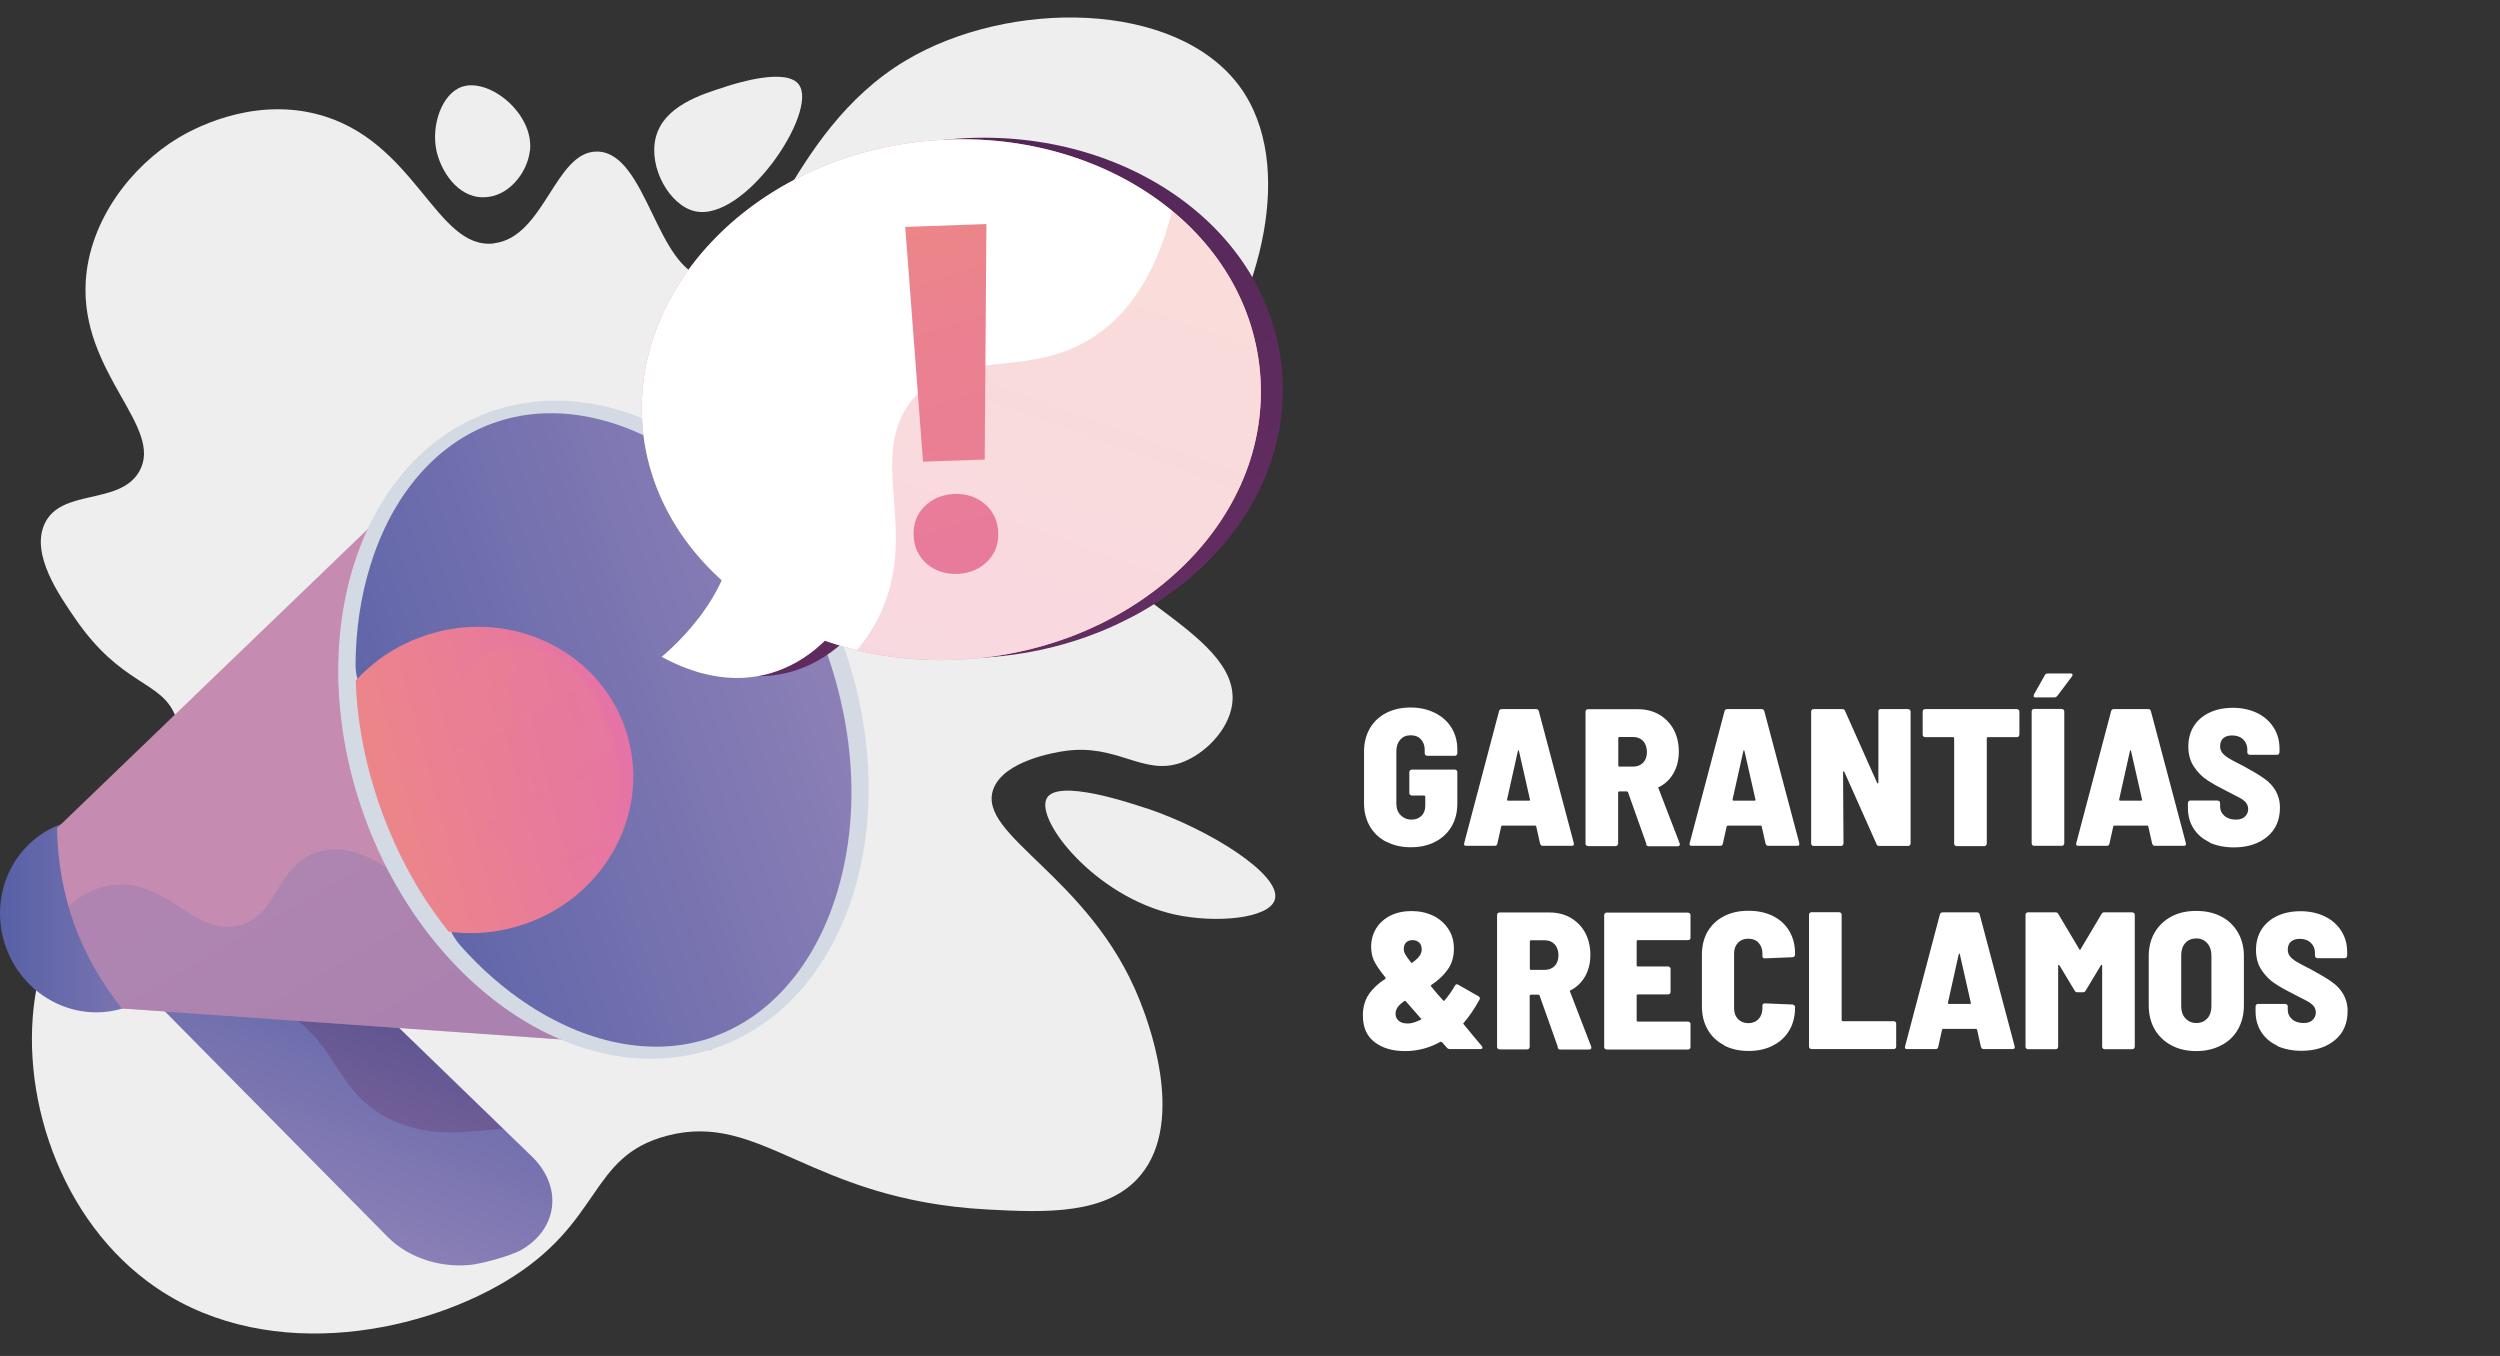
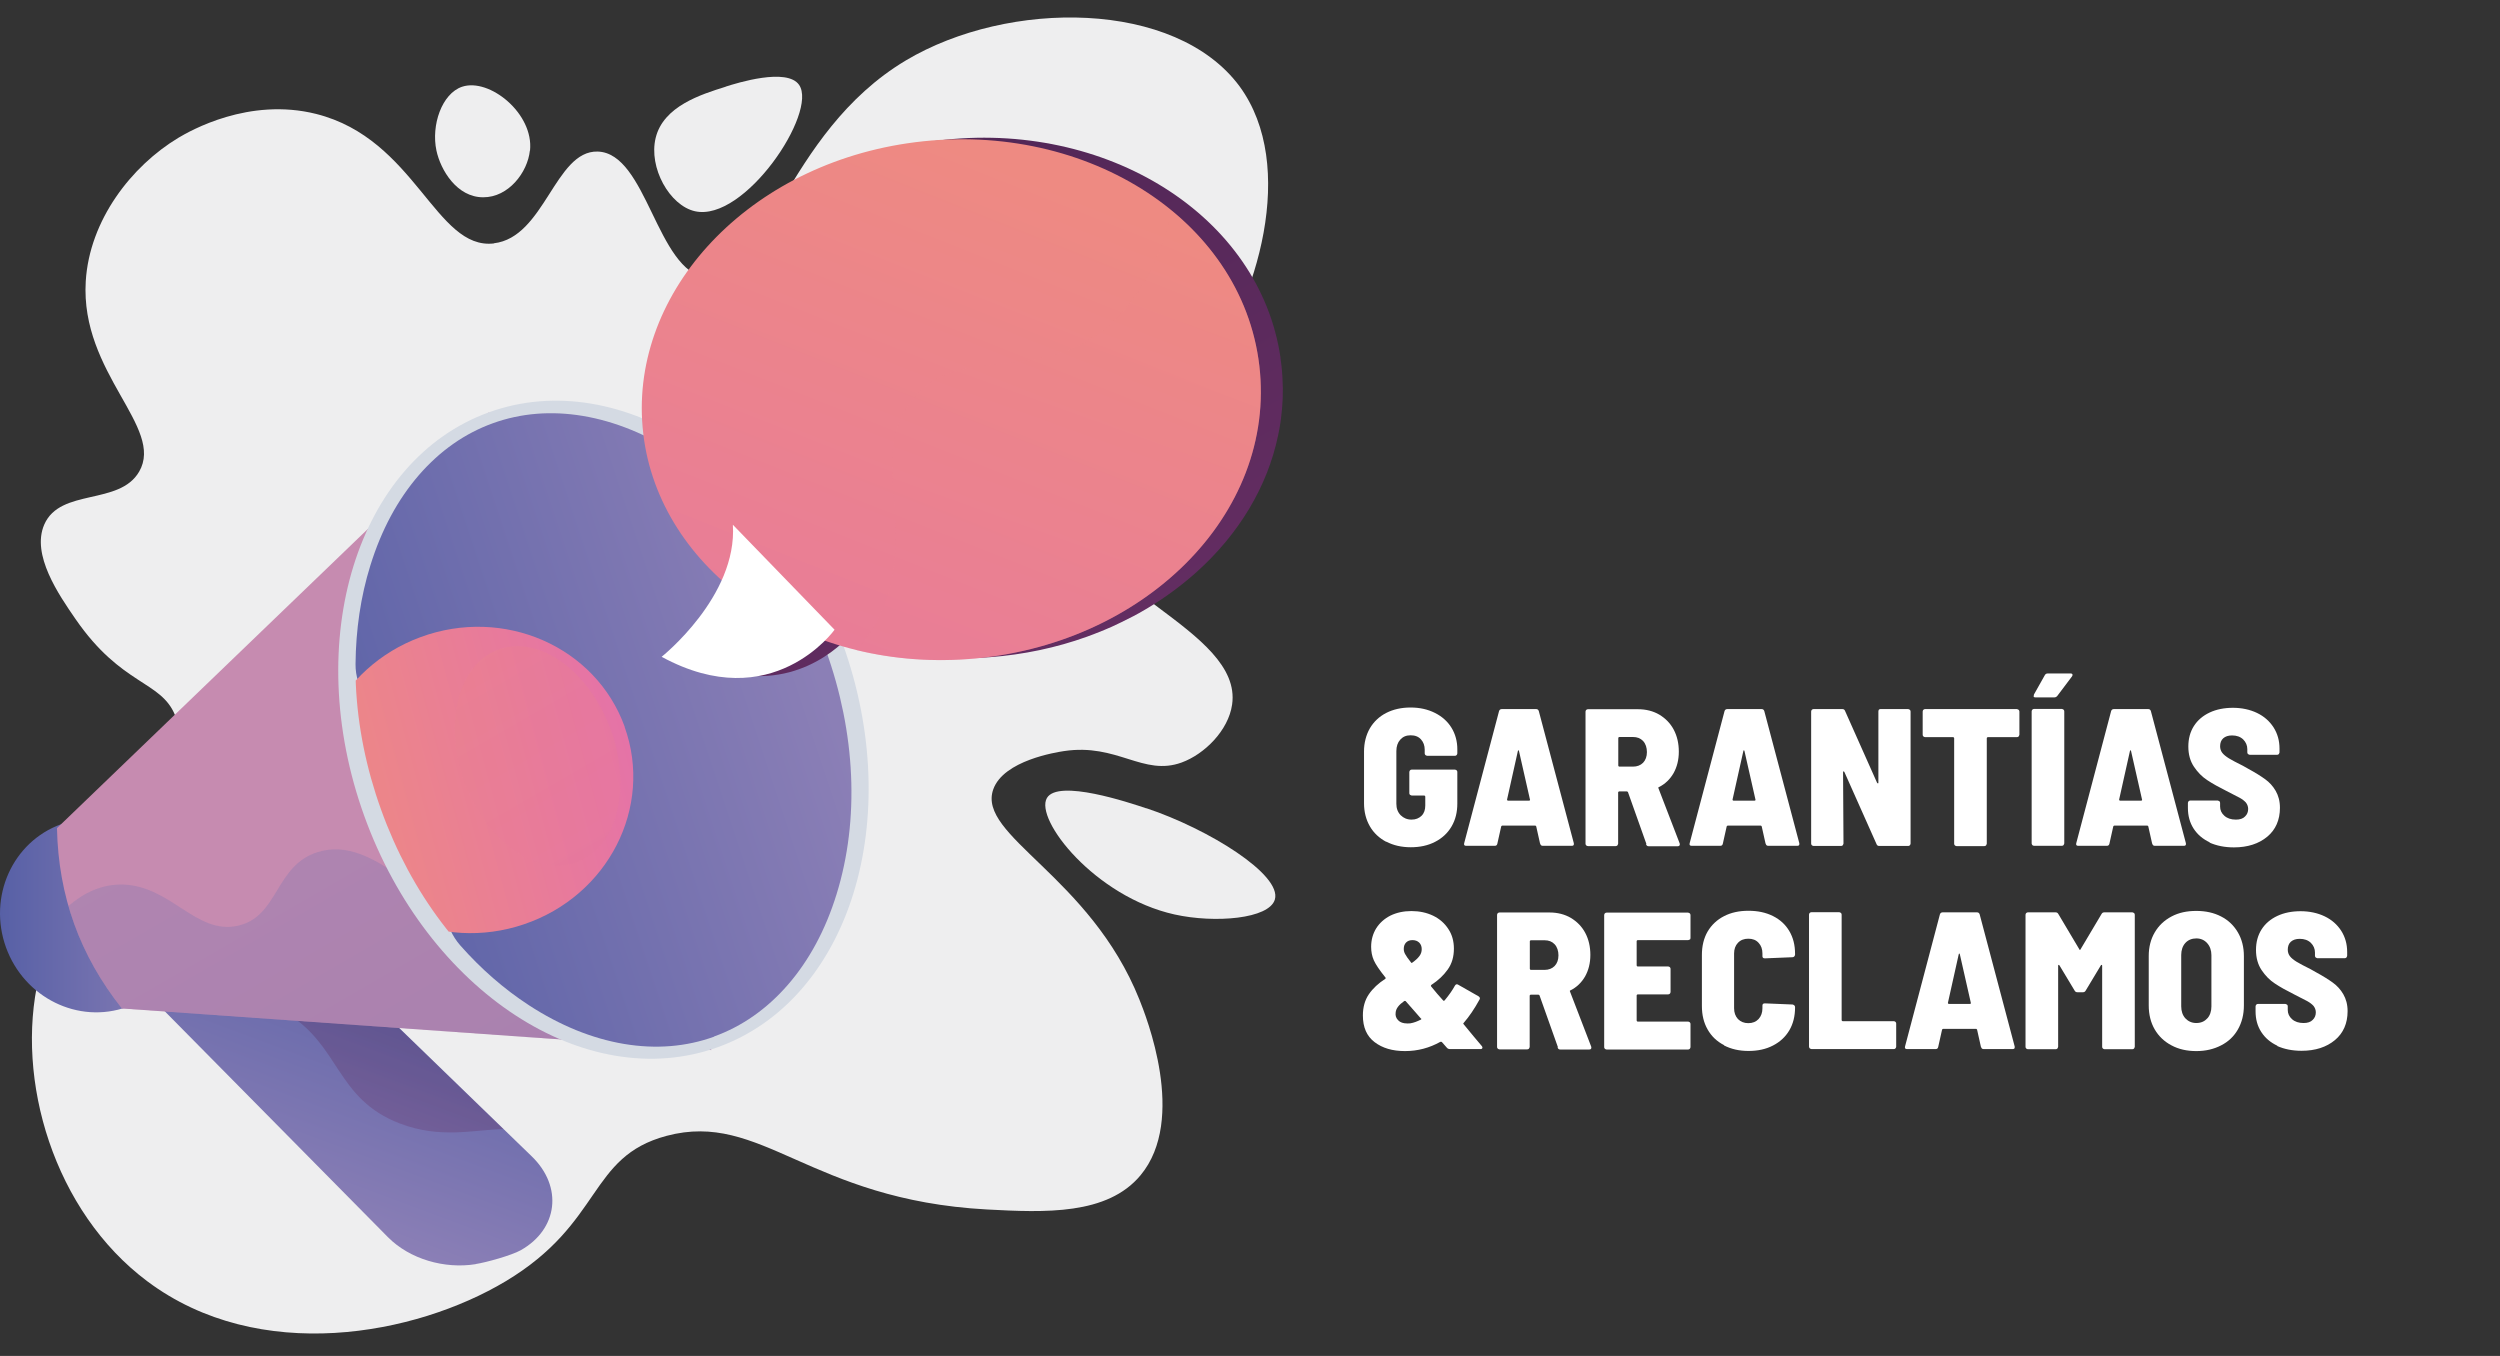
<svg xmlns="http://www.w3.org/2000/svg" xmlns:xlink="http://www.w3.org/1999/xlink" viewBox="0 0 175.51 95.19">
  <rect x="0" y="0" width="175.51" height="95.19" fill="#333333" stroke="none" />
  <defs>
    <style>.cls-1{fill:none;}.cls-2{fill:url(#linear-gradient);}.cls-3{clip-path:url(#clippath);}.cls-4{fill:#eeeeef;}.cls-5{fill:#fff;}.cls-6{fill:#d4dae3;}.cls-7{fill:#c68bb0;}.cls-8{fill:url(#linear-gradient-7);}.cls-8,.cls-9,.cls-10,.cls-11{mix-blend-mode:multiply;opacity:.3;}.cls-9{fill:url(#linear-gradient-4);}.cls-10{fill:url(#linear-gradient-2);}.cls-12{fill:url(#linear-gradient-8);}.cls-13{fill:url(#linear-gradient-9);}.cls-14{fill:url(#linear-gradient-3);}.cls-15{fill:url(#linear-gradient-6);}.cls-16{fill:url(#linear-gradient-5);}.cls-17{fill:url(#linear-gradient-10);}.cls-18{fill:url(#linear-gradient-11);}.cls-19{isolation:isolate;}</style>
    <linearGradient id="linear-gradient" x1="-3767.84" y1="-136.54" x2="-3782.14" y2="-119.67" gradientTransform="translate(3617.01 -1085.09) rotate(-19.81)" gradientUnits="userSpaceOnUse">
      <stop offset="0" stop-color="#5760a6" />
      <stop offset="1" stop-color="#8b7fb6" />
    </linearGradient>
    <linearGradient id="linear-gradient-2" x1="-3769.82" y1="-138.23" x2="-3784" y2="-121.51" gradientTransform="translate(3617.01 -1085.09) rotate(-19.81)" gradientUnits="userSpaceOnUse">
      <stop offset="0" stop-color="#301b43" />
      <stop offset="1" stop-color="#863976" />
    </linearGradient>
    <linearGradient id="linear-gradient-3" x1="0" y1="64.27" x2="13.23" y2="64.27" gradientTransform="translate(22.17 1.56) rotate(19.81)" xlink:href="#linear-gradient" />
    <linearGradient id="linear-gradient-4" x1="-3774.61" y1="-164.75" x2="-3762.4" y2="-97.22" gradientTransform="translate(3617.01 -1085.09) rotate(-19.81)" gradientUnits="userSpaceOnUse">
      <stop offset="0" stop-color="#8b7fb6" />
      <stop offset="1" stop-color="#5760a6" />
    </linearGradient>
    <linearGradient id="linear-gradient-5" x1="-418.25" y1="-142.55" x2="-456.31" y2="-141.58" gradientTransform="translate(-324.12 334.16) rotate(160.19) scale(1 -1)" xlink:href="#linear-gradient" />
    <clipPath id="clippath">
      <path class="cls-1" d="M50.12,72.77c1.97-.71,3.71-1.93,5.19-3.63,1.5-1.73,2.65-3.87,3.42-6.36,1.62-5.23,1.35-11.32-.76-17.16-2.1-5.84-5.78-10.71-10.36-13.7-2.18-1.42-4.43-2.34-6.69-2.72-2.22-.37-4.34-.2-6.31,.51-1.97,.71-3.71,1.93-5.19,3.63-1.5,1.73-2.65,3.87-3.42,6.36-1.62,5.23-1.35,11.32,.76,17.16,2.1,5.84,5.78,10.71,10.36,13.7,2.18,1.42,4.43,2.34,6.69,2.72,2.22,.37,4.34,.2,6.31-.51Z" />
    </clipPath>
    <linearGradient id="linear-gradient-6" x1="-902.29" y1="-49.05" x2="-879.89" y2="-49.05" gradientTransform="translate(906.42 -129.92) rotate(-15.09)" gradientUnits="userSpaceOnUse">
      <stop offset="0" stop-color="#ee8a82" />
      <stop offset="1" stop-color="#e573a7" />
    </linearGradient>
    <linearGradient id="linear-gradient-7" x1="-3756.3" y1="-159.11" x2="-3750.18" y2="-125.24" gradientTransform="translate(3617.01 -1085.09) rotate(-19.81)" xlink:href="#linear-gradient-6" />
    <linearGradient id="linear-gradient-8" x1="-3408.76" y1="-75.81" x2="-3473.55" y2="86.17" gradientTransform="translate(-3350.75 427.8) rotate(173.31) scale(1 -1)" xlink:href="#linear-gradient-2" />
    <linearGradient id="linear-gradient-9" x1="-3448.87" y1="-13.81" x2="-3419.11" y2="41.39" gradientTransform="translate(-3350.75 427.8) rotate(173.31) scale(1 -1)" xlink:href="#linear-gradient-6" />
    <linearGradient id="linear-gradient-10" x1="-61.01" y1="6.94" x2="-50.65" y2="44.27" gradientTransform="translate(121.98 .5) rotate(-1.97)" xlink:href="#linear-gradient-6" />
    <linearGradient id="linear-gradient-11" x1="-3456.92" y1="-10.74" x2="-3427.53" y2="48.24" gradientTransform="translate(-3350.75 427.8) rotate(173.31) scale(1 -1)" xlink:href="#linear-gradient-6" />
  </defs>
  <g class="cls-19">
    <g id="Capa_1">
      <g>
        <path class="cls-5" d="M97.32,59.1c-.49-.26-.88-.62-1.15-1.09-.27-.47-.41-1.01-.41-1.62v-3.62c0-.62,.14-1.17,.41-1.64,.27-.46,.66-.83,1.15-1.08s1.06-.38,1.71-.38,1.21,.13,1.71,.38,.89,.6,1.16,1.04,.41,.95,.41,1.51v.29s-.01,.08-.05,.12-.07,.05-.12,.05h-1.95s-.09-.02-.12-.05c-.03-.03-.05-.07-.05-.12v-.26c0-.29-.09-.53-.26-.72-.18-.2-.42-.29-.73-.29s-.54,.1-.73,.31c-.18,.2-.27,.47-.27,.8v3.7c0,.33,.1,.59,.3,.8,.2,.2,.46,.31,.76,.31s.52-.09,.71-.27c.18-.18,.26-.42,.26-.72v-.63s-.02-.07-.07-.07h-.88s-.08-.02-.12-.05-.05-.07-.05-.12v-1.48s.01-.08,.05-.12,.07-.05,.12-.05h3.03s.08,.01,.12,.05,.05,.07,.05,.12v2.21c0,.61-.13,1.15-.41,1.62-.27,.46-.66,.82-1.15,1.07-.5,.26-1.07,.38-1.71,.38s-1.22-.13-1.71-.39Z" />
        <path class="cls-5" d="M108.12,59.23l-.27-1.21s-.03-.06-.07-.06h-2.32s-.06,.02-.07,.06l-.27,1.21c-.02,.1-.08,.15-.18,.15h-2.01c-.12,0-.17-.06-.14-.18l2.45-9.28c.03-.09,.09-.14,.2-.14h2.4c.1,0,.16,.05,.19,.14l2.46,9.28v.05c.01,.08-.04,.13-.14,.13h-2.04c-.1,0-.16-.05-.18-.15Zm-2.25-3.02h1.47s.04,0,.06-.02,.02-.04,.01-.06l-.77-3.4s-.02-.06-.04-.06-.03,.02-.04,.06l-.76,3.41s.01,.07,.07,.07Z" />
        <path class="cls-5" d="M115.58,59.24l-1.29-3.63s-.04-.05-.07-.05h-.55s-.07,.02-.07,.07v3.6s-.02,.08-.05,.12c-.03,.03-.07,.05-.12,.05h-1.95s-.08-.01-.12-.05-.05-.07-.05-.12v-9.27s.01-.09,.05-.12c.03-.03,.07-.05,.12-.05h3.51c.57,0,1.07,.13,1.5,.38,.43,.26,.77,.6,1.01,1.05,.24,.45,.36,.97,.36,1.55s-.13,1.08-.37,1.51c-.25,.43-.59,.76-1.03,.98-.04,0-.05,.04-.03,.08l1.49,3.87s.01,.04,.01,.07c0,.08-.05,.13-.15,.13h-2.04c-.09,0-.15-.05-.18-.14Zm-1.97-7.44v1.95s.02,.07,.07,.07h.96c.29,0,.53-.09,.71-.27,.18-.19,.27-.44,.27-.75s-.09-.59-.27-.78c-.18-.19-.41-.28-.71-.28h-.96s-.07,.02-.07,.07Z" />
        <path class="cls-5" d="M123.95,59.23l-.27-1.21s-.03-.06-.07-.06h-2.32s-.06,.02-.07,.06l-.27,1.21c-.02,.1-.08,.15-.18,.15h-2.01c-.12,0-.17-.06-.14-.18l2.45-9.28c.03-.09,.09-.14,.2-.14h2.4c.1,0,.16,.05,.19,.14l2.46,9.28v.05c.01,.08-.04,.13-.14,.13h-2.04c-.1,0-.16-.05-.18-.15Zm-2.25-3.02h1.47s.04,0,.06-.02,.02-.04,.01-.06l-.77-3.4s-.02-.06-.04-.06-.03,.02-.04,.06l-.76,3.41s.01,.07,.07,.07Z" />
        <path class="cls-5" d="M131.89,49.83s.07-.05,.12-.05h1.95s.08,.02,.12,.05c.03,.03,.05,.07,.05,.12v9.27s-.01,.08-.05,.12-.07,.05-.12,.05h-2.03c-.09,0-.16-.04-.19-.13l-2.26-5.07s-.04-.04-.06-.04-.03,.03-.03,.06l.03,5.01s-.02,.08-.05,.12c-.03,.03-.07,.05-.12,.05h-1.93s-.08-.01-.12-.05-.05-.07-.05-.12v-9.27s.01-.09,.05-.12c.03-.03,.07-.05,.12-.05h2.02c.09,0,.16,.04,.19,.13l2.25,5.05s.04,.04,.06,.04,.03-.02,.03-.06v-4.99s0-.09,.04-.12Z" />
        <path class="cls-5" d="M141.72,49.83s.05,.07,.05,.12v1.63s-.02,.08-.05,.12c-.03,.03-.07,.05-.12,.05h-2.05s-.07,.02-.07,.07v7.41s-.02,.08-.05,.12c-.03,.03-.07,.05-.12,.05h-1.95s-.08-.01-.12-.05-.05-.07-.05-.12v-7.41s-.02-.07-.07-.07h-1.97s-.08-.01-.12-.05-.05-.07-.05-.12v-1.63s.01-.09,.05-.12c.03-.03,.07-.05,.12-.05h6.44s.09,.02,.12,.05Z" />
        <path class="cls-5" d="M142.68,59.33s-.05-.07-.05-.12v-9.27s.01-.09,.05-.12c.03-.03,.07-.05,.12-.05h1.95s.09,.02,.12,.05c.03,.03,.05,.07,.05,.12v9.27s-.02,.08-.05,.12c-.03,.03-.07,.05-.12,.05h-1.95s-.08-.01-.12-.05Zm.1-10.44s-.01-.08,.01-.13l.77-1.37c.04-.07,.11-.11,.2-.11h1.6c.09,0,.14,.03,.14,.1,0,.03-.01,.07-.04,.11l-1.04,1.38c-.06,.06-.12,.09-.2,.09h-1.33c-.07,0-.11-.02-.13-.06Z" />
        <path class="cls-5" d="M151.09,59.23l-.27-1.21s-.03-.06-.07-.06h-2.32s-.06,.02-.07,.06l-.27,1.21c-.02,.1-.08,.15-.18,.15h-2.01c-.12,0-.17-.06-.14-.18l2.45-9.28c.03-.09,.09-.14,.2-.14h2.4c.1,0,.16,.05,.19,.14l2.46,9.28v.05c.01,.08-.04,.13-.14,.13h-2.04c-.1,0-.16-.05-.18-.15Zm-2.25-3.02h1.47s.04,0,.06-.02,.02-.04,.01-.06l-.77-3.4s-.02-.06-.04-.06-.03,.02-.04,.06l-.76,3.41s.01,.07,.07,.07Z" />
        <path class="cls-5" d="M155.14,59.14c-.49-.23-.87-.55-1.14-.97-.27-.42-.4-.9-.4-1.45v-.35s.01-.08,.05-.12,.07-.05,.12-.05h1.92s.08,.02,.12,.05,.05,.07,.05,.12v.25c0,.26,.1,.47,.3,.65,.2,.18,.47,.27,.81,.27,.28,0,.5-.07,.64-.22,.15-.14,.22-.32,.22-.53,0-.17-.06-.32-.16-.45-.11-.12-.25-.23-.43-.33-.19-.1-.5-.26-.95-.49-.52-.26-.97-.51-1.33-.75-.37-.24-.68-.56-.94-.95-.26-.39-.39-.86-.39-1.41s.13-1.03,.39-1.44,.64-.73,1.11-.95,1.02-.33,1.63-.33,1.19,.12,1.69,.36c.5,.24,.88,.58,1.16,1.01,.28,.44,.42,.93,.42,1.5v.26s-.02,.09-.05,.12c-.03,.03-.07,.05-.12,.05h-1.92s-.08-.02-.12-.05c-.03-.03-.05-.07-.05-.12v-.23c0-.26-.1-.49-.29-.68-.2-.19-.46-.28-.78-.28-.27,0-.47,.07-.62,.2-.15,.13-.22,.33-.22,.56,0,.17,.05,.33,.15,.46,.1,.13,.26,.26,.47,.39,.21,.13,.54,.3,.98,.52l.39,.22c.5,.27,.89,.52,1.18,.73,.29,.21,.54,.48,.73,.81s.3,.72,.3,1.19c0,.85-.3,1.54-.89,2.03s-1.37,.75-2.34,.75c-.66,0-1.23-.12-1.72-.34Z" />
        <path class="cls-5" d="M104.07,73.55c0,.07-.05,.1-.14,.1h-2.14c-.08,0-.15-.03-.2-.08l-.37-.42s-.05-.02-.1-.01c-.77,.43-1.59,.65-2.48,.65s-1.59-.21-2.14-.63c-.55-.42-.82-1.04-.82-1.87,0-.58,.14-1.08,.42-1.49,.28-.41,.67-.77,1.15-1.08,.04-.04,.04-.07,.01-.1-.41-.51-.68-.91-.81-1.2-.13-.29-.19-.61-.19-.95,0-.48,.12-.91,.35-1.29,.24-.38,.57-.68,1-.9,.43-.21,.92-.32,1.48-.32s1.07,.11,1.53,.33c.45,.22,.8,.53,1.06,.93,.26,.39,.39,.85,.39,1.38,0,.57-.14,1.05-.43,1.46-.29,.41-.67,.77-1.16,1.09-.03,.03-.03,.06-.01,.1,.3,.37,.58,.7,.84,.98,.03,.04,.07,.04,.11,0,.31-.37,.55-.72,.72-1.03,.06-.1,.13-.13,.23-.07l1.44,.82c.09,.07,.11,.14,.06,.22-.35,.64-.72,1.19-1.12,1.65-.03,.02-.03,.05,0,.08l.7,.85,.59,.7s.04,.07,.04,.11Zm-4.33-1.96c.06-.04,.06-.07,.01-.09l-.41-.47-.66-.75s-.06-.03-.1,0c-.37,.26-.58,.52-.6,.81-.03,.21,.03,.39,.18,.54,.14,.15,.36,.22,.63,.22,.1,0,.18,0,.23-.01,.24-.04,.47-.13,.71-.25Zm-1.03-5.42c-.11,.12-.16,.26-.16,.45,0,.12,.03,.24,.09,.35,.06,.12,.2,.32,.42,.6,.03,.04,.06,.04,.09,.01,.21-.15,.38-.3,.49-.45,.12-.15,.17-.32,.17-.5,0-.19-.06-.34-.18-.46-.12-.11-.27-.17-.47-.17s-.34,.06-.45,.17Z" />
        <path class="cls-5" d="M109.37,73.51l-1.29-3.63s-.04-.05-.07-.05h-.55s-.07,.02-.07,.07v3.6s-.02,.08-.05,.12c-.03,.03-.07,.05-.12,.05h-1.95s-.08-.01-.12-.05-.05-.07-.05-.12v-9.27s.01-.09,.05-.12c.03-.03,.07-.05,.12-.05h3.51c.57,0,1.07,.13,1.5,.38,.43,.26,.77,.6,1.01,1.05,.24,.45,.36,.97,.36,1.55s-.13,1.08-.37,1.51c-.25,.43-.59,.76-1.03,.98-.04,0-.05,.04-.03,.08l1.49,3.87s.01,.04,.01,.07c0,.08-.05,.13-.15,.13h-2.04c-.09,0-.15-.05-.18-.14Zm-1.97-7.44v1.95s.02,.07,.07,.07h.96c.29,0,.53-.09,.71-.27,.18-.19,.27-.44,.27-.75s-.09-.59-.27-.78c-.18-.19-.41-.28-.71-.28h-.96s-.07,.02-.07,.07Z" />
        <path class="cls-5" d="M118.63,65.95s-.07,.05-.12,.05h-3.54s-.07,.02-.07,.07v1.71s.02,.07,.07,.07h2.14s.08,.01,.12,.05,.05,.07,.05,.12v1.62s-.01,.09-.05,.12c-.03,.03-.07,.05-.12,.05h-2.14s-.07,.02-.07,.07v1.77s.02,.07,.07,.07h3.54s.08,.01,.12,.05,.05,.07,.05,.12v1.62s-.01,.08-.05,.12-.07,.05-.12,.05h-5.72s-.08-.01-.12-.05-.05-.07-.05-.12v-9.27s.01-.09,.05-.12c.03-.03,.07-.05,.12-.05h5.72s.08,.02,.12,.05c.03,.03,.05,.07,.05,.12v1.62s-.01,.08-.05,.12Z" />
        <path class="cls-5" d="M121.03,73.37c-.5-.26-.88-.62-1.15-1.1-.27-.47-.4-1.02-.4-1.64v-3.59c0-.62,.13-1.17,.4-1.64,.27-.46,.66-.83,1.15-1.08,.5-.26,1.07-.38,1.72-.38s1.22,.12,1.72,.37,.88,.6,1.15,1.06c.27,.46,.4,.98,.4,1.59v.06s-.01,.08-.05,.12-.07,.06-.12,.06l-1.95,.08c-.11,0-.17-.05-.17-.15v-.19c0-.31-.09-.56-.27-.75-.18-.2-.42-.29-.72-.29s-.54,.09-.73,.29c-.18,.19-.27,.44-.27,.75v3.84c0,.31,.09,.56,.27,.76,.19,.19,.43,.29,.73,.29s.54-.1,.72-.29c.18-.2,.27-.45,.27-.76v-.19c0-.1,.06-.15,.17-.15l1.95,.08s.08,.02,.12,.06,.05,.08,.05,.13v.02c0,.6-.13,1.14-.4,1.6-.27,.46-.66,.82-1.15,1.07-.5,.26-1.07,.38-1.72,.38s-1.22-.13-1.72-.39Z" />
        <path class="cls-5" d="M127.05,73.6s-.05-.07-.05-.12v-9.27s.01-.09,.05-.12c.03-.03,.07-.05,.12-.05h1.95s.09,.02,.12,.05c.03,.03,.05,.07,.05,.12v7.41s.02,.07,.07,.07h3.59s.08,.01,.12,.05,.05,.07,.05,.12v1.62s-.01,.08-.05,.12-.07,.05-.12,.05h-5.77s-.08-.01-.12-.05Z" />
        <path class="cls-5" d="M139.07,73.5l-.27-1.21s-.03-.06-.07-.06h-2.32s-.06,.02-.07,.06l-.27,1.21c-.02,.1-.08,.15-.18,.15h-2.01c-.12,0-.17-.06-.14-.18l2.45-9.28c.03-.09,.09-.14,.2-.14h2.4c.1,0,.16,.05,.19,.14l2.46,9.28v.05c.01,.08-.04,.13-.14,.13h-2.04c-.1,0-.16-.05-.18-.15Zm-2.25-3.02h1.47s.04,0,.06-.02,.02-.04,.01-.06l-.77-3.4s-.02-.06-.04-.06-.03,.02-.04,.06l-.76,3.41s.01,.07,.07,.07Z" />
        <path class="cls-5" d="M147.77,64.05h1.93s.09,.02,.12,.05c.03,.03,.05,.07,.05,.12v9.27s-.02,.08-.05,.12c-.03,.03-.07,.05-.12,.05h-1.95s-.08-.01-.12-.05-.05-.07-.05-.12v-5.69s0-.06-.03-.06-.04,0-.06,.03l-1.07,1.78c-.04,.07-.1,.11-.19,.11h-.39c-.09,0-.15-.04-.19-.11l-1.07-1.78s-.04-.04-.06-.03-.03,.02-.03,.06v5.69s-.02,.08-.05,.12c-.03,.03-.07,.05-.12,.05h-1.95s-.08-.01-.12-.05-.05-.07-.05-.12v-9.27s.01-.09,.05-.12c.03-.03,.07-.05,.12-.05h1.94c.09,0,.15,.04,.19,.11l1.48,2.49c.03,.06,.05,.06,.08,0l1.48-2.49c.04-.07,.1-.11,.19-.11Z" />
        <path class="cls-5" d="M152.45,73.39c-.5-.26-.9-.64-1.18-1.12s-.42-1.05-.42-1.69v-3.46c0-.63,.14-1.18,.42-1.66,.28-.48,.67-.85,1.18-1.12s1.08-.39,1.74-.39,1.24,.13,1.74,.39c.51,.26,.9,.64,1.18,1.12,.28,.48,.42,1.04,.42,1.66v3.46c0,.64-.14,1.2-.42,1.69s-.67,.86-1.18,1.12c-.5,.26-1.08,.4-1.74,.4s-1.24-.13-1.74-.4Zm2.51-1.89c.19-.21,.29-.5,.29-.84v-3.6c0-.34-.1-.63-.3-.85-.2-.22-.45-.33-.76-.33s-.58,.11-.77,.32c-.19,.21-.29,.5-.29,.85v3.6c0,.34,.1,.63,.29,.84,.2,.21,.45,.33,.77,.33s.58-.11,.77-.33Z" />
        <path class="cls-5" d="M159.89,73.42c-.49-.23-.87-.55-1.14-.97-.27-.42-.4-.9-.4-1.45v-.35s.01-.08,.05-.12,.07-.05,.12-.05h1.92s.08,.02,.12,.05,.05,.07,.05,.12v.25c0,.26,.1,.47,.3,.65,.2,.18,.47,.27,.81,.27,.28,0,.5-.07,.64-.22,.15-.14,.22-.32,.22-.53,0-.17-.06-.32-.16-.45-.11-.12-.25-.23-.43-.33-.19-.1-.5-.26-.95-.49-.52-.26-.97-.51-1.33-.75-.37-.24-.68-.56-.94-.95-.26-.39-.39-.86-.39-1.41s.13-1.03,.39-1.44,.64-.73,1.11-.95,1.02-.33,1.63-.33,1.19,.12,1.69,.36c.5,.24,.88,.58,1.16,1.01,.28,.44,.42,.93,.42,1.5v.26s-.02,.09-.05,.12c-.03,.03-.07,.05-.12,.05h-1.92s-.08-.02-.12-.05c-.03-.03-.05-.07-.05-.12v-.23c0-.26-.1-.49-.29-.68-.2-.19-.46-.28-.78-.28-.27,0-.47,.07-.62,.2-.15,.13-.22,.33-.22,.56,0,.17,.05,.33,.15,.46,.1,.13,.26,.26,.47,.39,.21,.13,.54,.3,.98,.52l.39,.22c.5,.27,.89,.52,1.18,.73,.29,.21,.54,.48,.73,.81s.3,.72,.3,1.19c0,.85-.3,1.54-.89,2.03s-1.37,.75-2.34,.75c-.66,0-1.23-.12-1.72-.34Z" />
      </g>
      <g>
        <path class="cls-4" d="M34.68,17.09c-4.11,.48-5.49-7.33-12.48-9.09-4.73-1.19-8.86,1.19-9.67,1.67-3.31,1.99-6.25,5.79-6.51,10.08-.39,6.46,5.55,10.25,3.75,13.36-1.39,2.4-5.53,1.14-6.66,3.71-.93,2.12,1.02,4.94,2.2,6.65,3.23,4.68,5.98,4.3,6.98,6.74,1.96,4.78-7.39,9.04-9.57,18.42-1.67,7.18,1.07,16.42,7.62,21.32,7.85,5.88,18.83,3.79,25.16,0,6.86-4.11,5.78-8.74,11.3-10.21,6.66-1.77,10,4.49,22.49,5.17,4.08,.22,8.45,.4,10.78-2.4,3.28-3.94,.38-11.19-.08-12.34-3.47-8.67-11.41-11.5-10.26-14.75,.72-2.04,4.45-2.61,4.96-2.69,3.76-.57,5.56,1.79,8.27,.8,1.59-.58,3.28-2.24,3.54-4.07,.76-5.29-10.96-8.24-10.75-13.85,.13-3.46,4.64-3.74,8.64-9.17,3.94-5.35,6.7-14.81,2.64-20.37C82.53-.03,70.8-.05,63.6,4.24c-8.56,5.1-9.9,15.81-13.98,15.27-3.54-.47-4.19-8.78-7.67-8.87-2.99-.07-3.71,6.03-7.28,6.44Z" />
        <path class="cls-4" d="M80.48,56.75c-1.22-.41-6.19-2.07-6.98-.73-.89,1.5,3.37,6.94,8.96,8.18,2.84,.63,6.64,.31,7.04-1.05,.51-1.74-4.65-4.95-9.02-6.41Z" />
        <path class="cls-4" d="M37.2,10.57c-.16,1.53-1.5,3.29-3.28,3.28-1.85,0-2.99-1.92-3.28-3.28-.38-1.78,.38-4,1.8-4.48,1.91-.64,5.04,1.87,4.77,4.48Z" />
        <path class="cls-4" d="M50.94,6.09c-1.73,.54-4.37,1.37-4.91,3.59-.51,2.09,.98,4.75,2.76,5.15,3.48,.78,8.64-6.94,7.31-8.87-.85-1.23-4.37-.13-5.15,.12Z" />
        <g>
          <g>
            <path class="cls-2" d="M33.39,88.75c-2.18,.35-4.62-.35-6.15-1.89L6.72,66.09c-1.78-1.8-1.67-4.58,.29-6.26,2-1.72,6.17-2.04,8.09-.18l22.23,21.53c2.21,2.14,1.84,5.12-.77,6.59-.64,.36-2.43,.86-3.16,.97Z" />
            <path class="cls-10" d="M7,59.84c2-1.72,6.17-2.04,8.09-.18l20.24,19.6c-2.14,.07-4.43,.69-7.24-.38-4.57-1.73-4.2-5.61-8.13-7.84-1.77-1-4.57-1.75-9.16-.8l-4.09-4.14c-1.78-1.8-1.67-4.58,.29-6.26Z" />
            <ellipse class="cls-14" cx="6.61" cy="64.27" rx="6.58" ry="6.82" transform="translate(-21.39 6.05) rotate(-19.81)" />
            <path class="cls-7" d="M4,58.14c.1,4.77,1.6,8.93,4.56,12.66l41.38,2.92-15.61-44.77L4,58.14Z" />
            <path class="cls-9" d="M33.75,64.23c-4.24-.34-7.4-5.67-11.45-4.41-3.03,.95-2.72,4.57-5.65,5.18-2.89,.6-4.62-2.77-7.98-2.9-1.49-.05-2.77,.56-3.87,1.51,.73,2.56,1.98,4.95,3.76,7.19l41.38,2.92-8.09-14.26c-3.32,3.89-5.98,4.94-8.11,4.77Z" />
            <ellipse class="cls-6" cx="42.37" cy="51.23" rx="17.85" ry="23.69" transform="translate(-14.86 17.39) rotate(-19.81)" />
            <path class="cls-16" d="M50.12,72.77c1.97-.71,3.71-1.93,5.19-3.63,1.5-1.73,2.65-3.87,3.42-6.36,1.62-5.23,1.35-11.32-.76-17.16-2.1-5.84-5.78-10.71-10.36-13.7-2.18-1.42-4.43-2.34-6.69-2.72-2.22-.37-4.34-.2-6.31,.51-1.97,.71-3.71,1.93-5.19,3.63-1.5,1.73-2.65,3.87-3.42,6.36-.68,2.18-1.02,4.52-1.04,6.93-.03,3.35,4.24,5.3,5.47,8.7,1.3,3.61-.46,8.39,1.89,11.05,1.45,1.64,3.06,3.05,4.81,4.19,2.18,1.42,4.43,2.34,6.69,2.72,2.22,.37,4.34,.2,6.31-.51Z" />
            <g class="cls-3">
              <path class="cls-15" d="M43.85,51.03c2.03,5.65-1.17,11.87-7.07,13.86-5.81,1.97-12.06-.91-14.04-6.4-1.98-5.49,1.02-11.64,6.78-13.76,5.85-2.16,12.3,.65,14.34,6.3Z" />
              <path class="cls-8" d="M42.89,51.27c1.51,4.19,.36,8.37-2.53,9.31-2.84,.93-6.3-1.63-7.77-5.71-1.47-4.08-.42-8.22,2.38-9.26,2.84-1.06,6.41,1.46,7.92,5.66Z" />
            </g>
          </g>
          <g>
            <path class="cls-12" d="M48.01,45.99s2.8-2.23,4.21-5.37c-3.03-2.74-5.04-6.3-5.51-10.29-1.12-9.57,6.96-18.67,18.54-20.38,11.85-1.75,22.89,4.8,24.59,14.8,0,0,0,0,0,.01,.02,.12,.04,.25,.06,.37,0,.02,0,.04,0,.05,.02,.12,.03,.25,.05,.37,.07,.57,.1,1.14,.11,1.7,0,.24,0,.48-.01,.72-.02,.48-.06,.95-.12,1.43-.03,.24-.07,.47-.11,.7-.03,.16-.06,.31-.09,.46-.75,3.62-2.77,6.93-5.67,9.55-.06,.06-.12,.11-.19,.17-1,.88-2.1,1.69-3.28,2.4-.07,.04-.15,.09-.22,.13-.52,.31-1.06,.59-1.62,.86-.24,.12-.48,.23-.72,.34-.16,.07-.32,.14-.49,.21-.25,.1-.5,.2-.75,.3-.17,.06-.34,.13-.51,.19-2.12,.76-4.41,1.25-6.81,1.43-.18,.01-.35,.02-.53,.03-.05,0-.1,0-.15,0-.13,0-.25,.01-.38,.02-.06,0-.11,0-.17,0-.12,0-.24,0-.37,0-.05,0-.1,0-.16,0-.13,0-.25,0-.38,0-.04,0-.09,0-.13,0-.13,0-.27,0-.4,0-.03,0-.07,0-.1,0-.15,0-.29-.01-.44-.02-.02,0-.04,0-.06,0-.17,0-.33-.02-.49-.03,0,0,0,0,0,0-1.39-.1-2.74-.31-4.03-.63,0,0,0,0,0,0-.77-.19-1.51-.41-2.24-.66-1.51,1.5-5.47,4.39-11.46,1.13Z" />
            <g>
              <path class="cls-13" d="M45.16,30.45c1.12,9.57,11.11,16.68,22.79,15.82,12.27-.89,21.69-10.13,20.46-20.6-1.23-10.46-12.54-17.41-24.71-15.61-11.59,1.72-19.67,10.81-18.54,20.38Z" />
-               <path class="cls-5" d="M45.16,30.45c1.12,9.57,11.11,16.68,22.79,15.82,12.27-.89,21.69-10.13,20.46-20.6-1.23-10.46-12.54-17.41-24.71-15.61-11.59,1.72-19.67,10.81-18.54,20.38Z" />
              <path class="cls-5" d="M58.59,44.21s-4.37,6.13-12.14,1.9c0,0,5.33-4.24,5-9.27l7.14,7.37Z" />
-               <path class="cls-17" d="M64.14,37.58c-.03-.82,.23-1.5,.78-2.04,.55-.54,1.25-.83,2.09-.86,.85-.03,1.56,.21,2.15,.72,.58,.51,.89,1.17,.92,1.99,.03,.82-.23,1.5-.78,2.04-.55,.54-1.25,.83-2.09,.86-.85,.03-1.56-.21-2.15-.71-.58-.51-.89-1.17-.92-1.99Zm5-5.32l-4.34,.15-1.25-16.48,5.7-.2-.12,16.53Z" />
              <g class="cls-11">
                <path class="cls-18" d="M62.21,42.09c1.95-5.53-1.23-10.23,1.84-14.03,3.16-3.92,8.27-1.17,13.12-4.68,1.9-1.38,3.93-3.83,5.11-8.56,3.36,2.78,5.63,6.53,6.13,10.85,1.23,10.46-8.19,19.7-20.46,20.6-2.73,.2-5.36-.03-7.8-.62,1.02-1.21,1.66-2.43,2.06-3.56Z" />
              </g>
            </g>
          </g>
        </g>
      </g>
    </g>
  </g>
</svg>